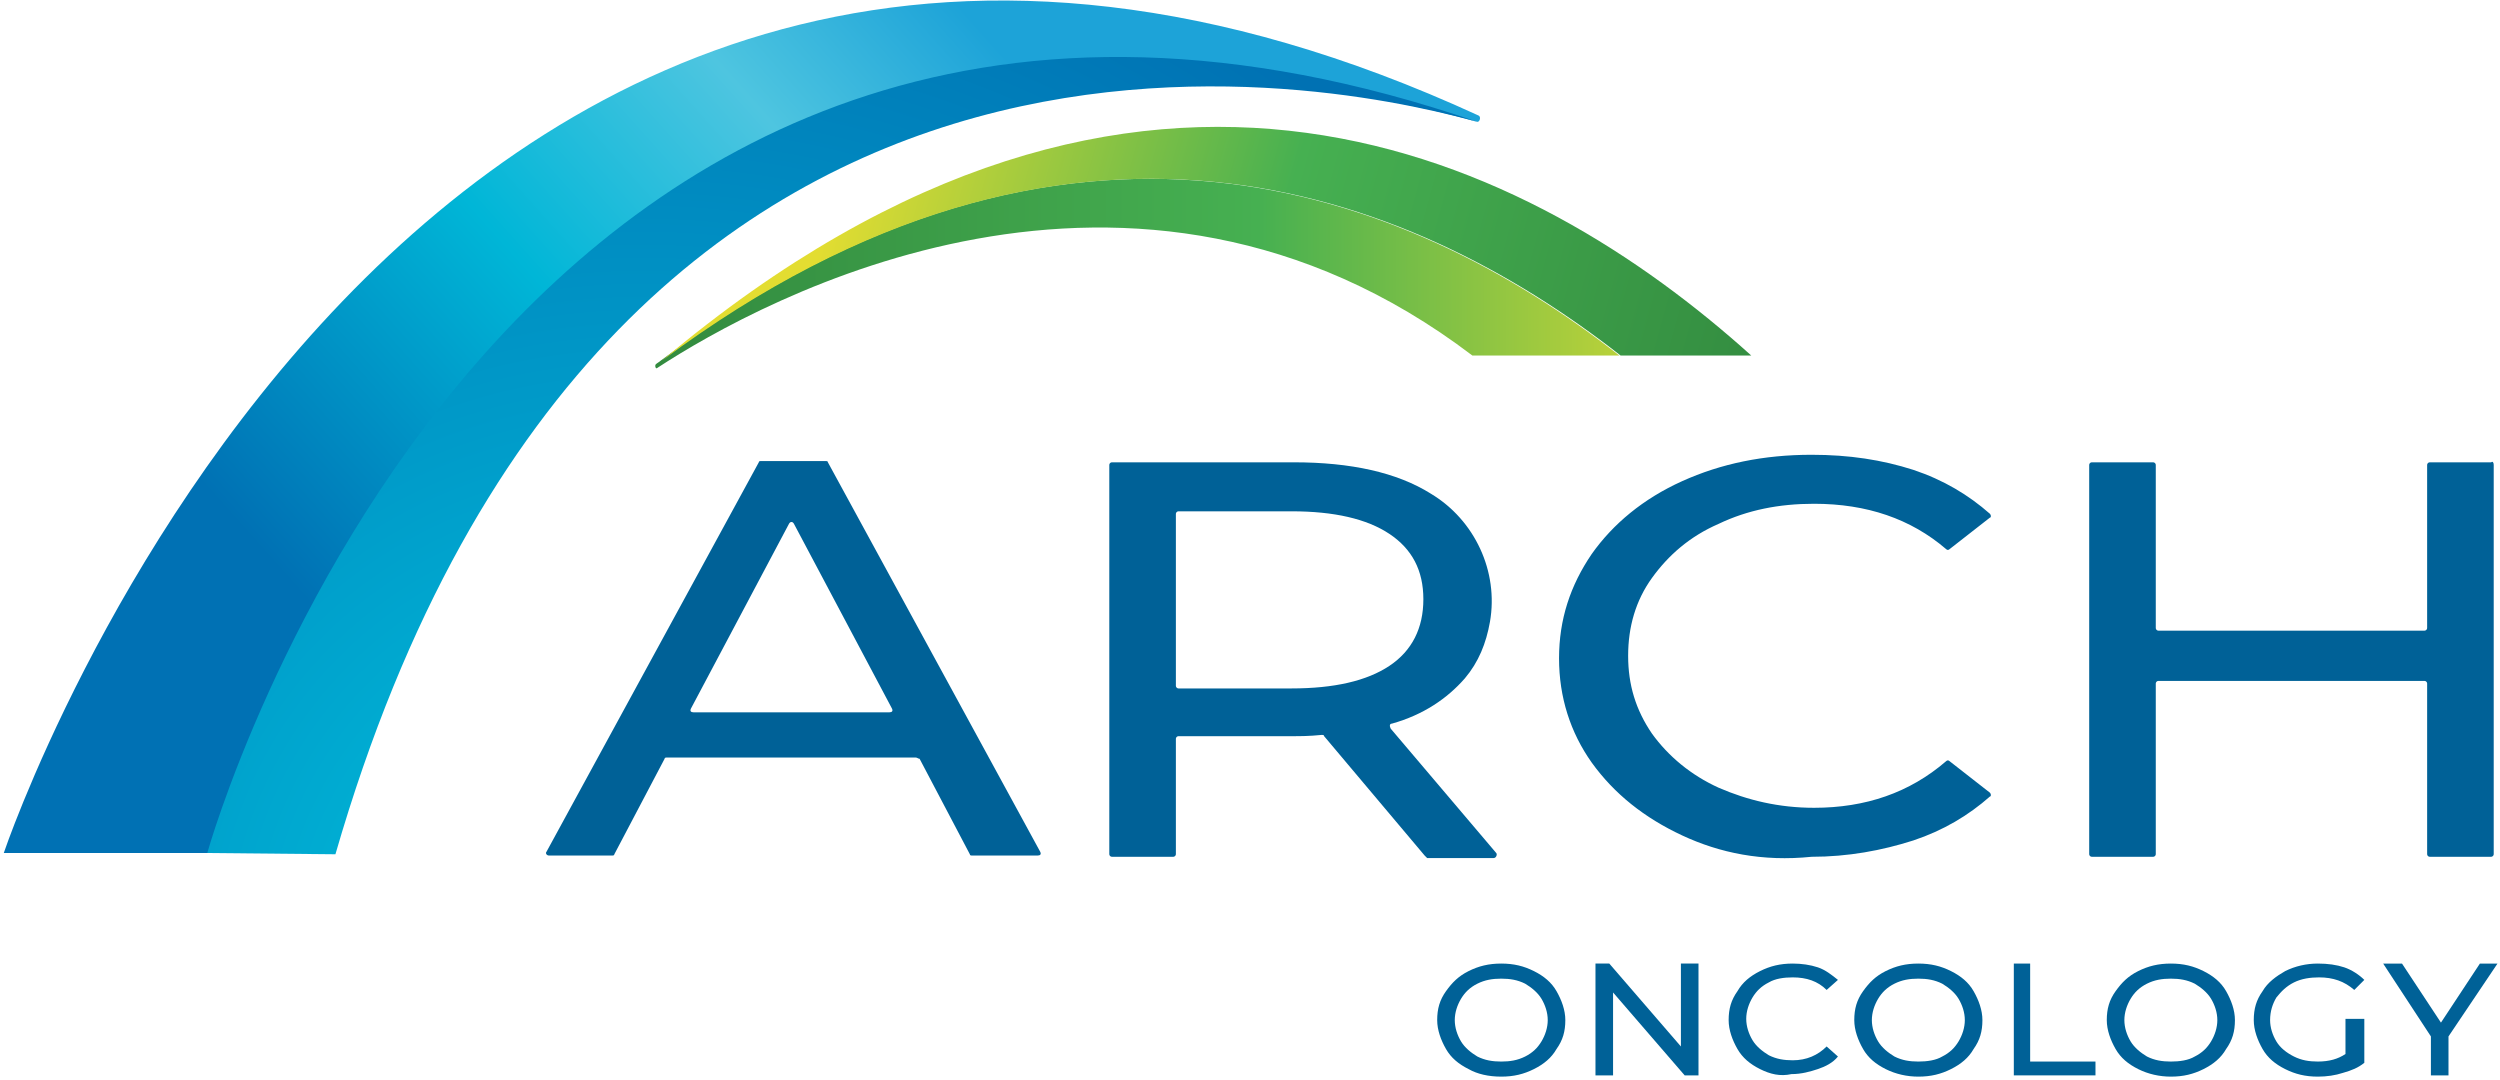
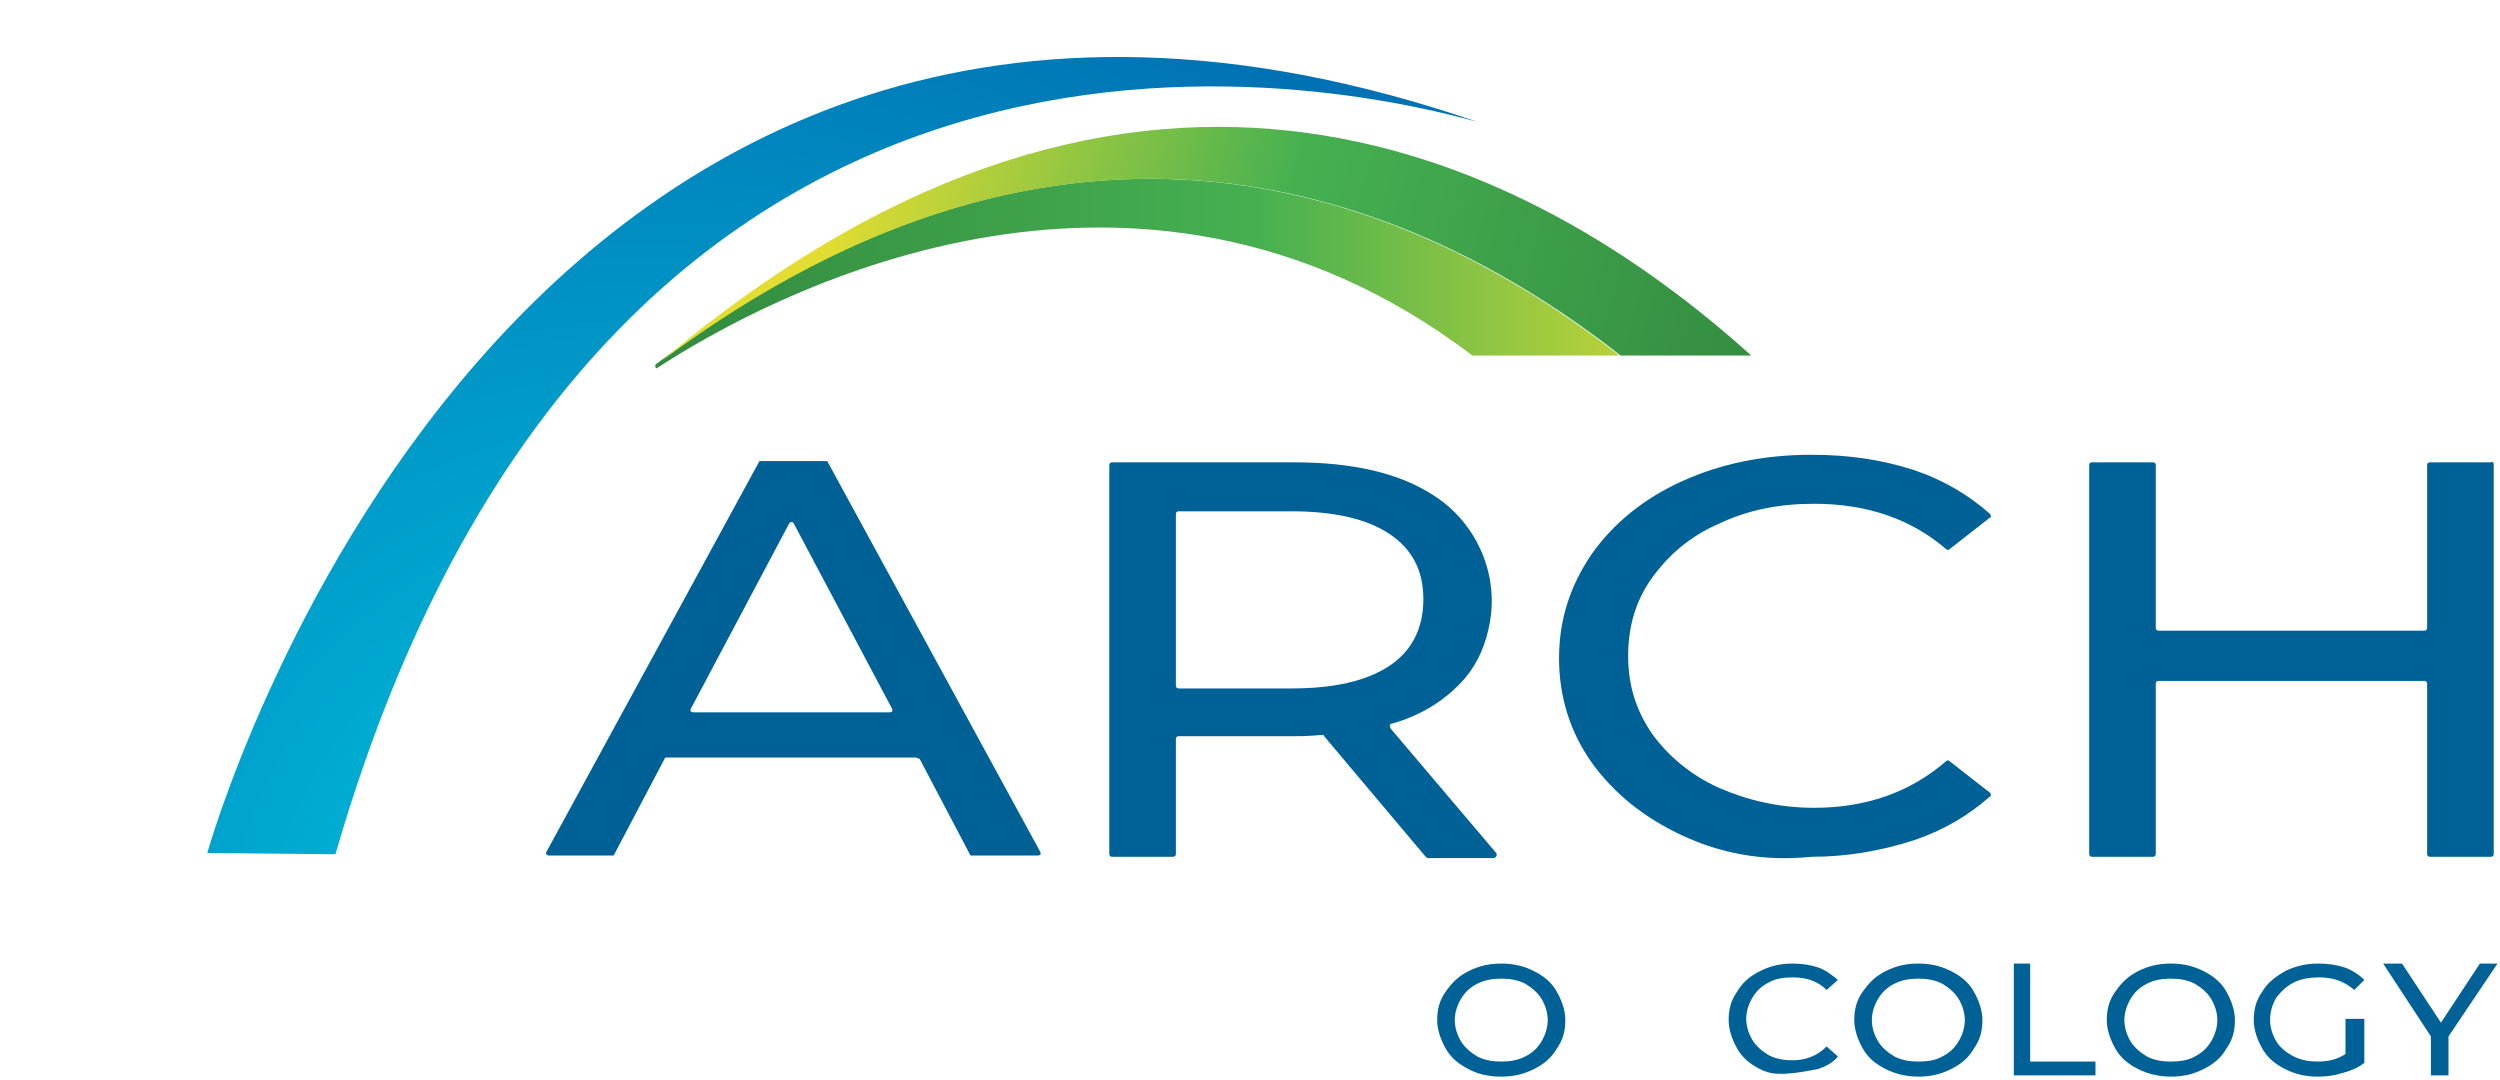
<svg xmlns="http://www.w3.org/2000/svg" version="1.1" id="Layer_1" x="0px" y="0px" viewBox="0 0 199 86" style="enable-background:new 0 0 199 86;" xml:space="preserve">
  <style type="text/css">
	.st0{fill:url(#SVGID_1_);}
	.st1{fill:url(#SVGID_2_);}
	.st2{fill:url(#SVGID_3_);}
	.st3{fill:url(#SVGID_4_);}
	.st4{fill:#006197;}
</style>
  <linearGradient id="SVGID_1_" gradientUnits="userSpaceOnUse" x1="82.699" y1="7.508" x2="30.278" y2="54.386">
    <stop offset="0" style="stop-color:#1DA3D8" />
    <stop offset="0.248" style="stop-color:#4EC5E0" />
    <stop offset="0.562" style="stop-color:#00B6D7" />
    <stop offset="1" style="stop-color:#0071B4" />
  </linearGradient>
-   <path class="st0" d="M117.6,9.7C102.8,5.5,48.1-4.9,26.2,67.9H0.3c0,0,32.8-97.6,117.4-58.7C117.9,9.3,117.8,9.7,117.6,9.7z" />
  <radialGradient id="SVGID_2_" cx="51.153" cy="76.46" r="87.57" gradientUnits="userSpaceOnUse">
    <stop offset="8.828221e-02" style="stop-color:#00BEDB" />
    <stop offset="1" style="stop-color:#0071B3" />
  </radialGradient>
  <path class="st1" d="M117.6,9.7c-7.4-2-68.7-18.4-90.9,58.3l-10.2-0.1C16.5,67.9,40.1-16.9,117.6,9.7z" />
  <linearGradient id="SVGID_3_" gradientUnits="userSpaceOnUse" x1="51.492" y1="21.801" x2="139.562" y2="21.801">
    <stop offset="0" style="stop-color:#328A3F" />
    <stop offset="0.553" style="stop-color:#46B051" />
    <stop offset="1" style="stop-color:#E3DD31" />
  </linearGradient>
  <path class="st2" d="M128.9,28.3c-17-13.3-43.9-23.7-76.3,0.4c-0.1,0.1-0.3,0.2-0.4,0.3c-0.1,0.1,0,0.4,0.1,0.3  c8.4-5.5,37.8-21.6,64.9-1H128.9z" />
  <linearGradient id="SVGID_4_" gradientUnits="userSpaceOnUse" x1="141.562" y1="36.738" x2="66.197" y2="16.066">
    <stop offset="0" style="stop-color:#328A3F" />
    <stop offset="0.552" style="stop-color:#46B051" />
    <stop offset="1" style="stop-color:#E3DD31" />
  </linearGradient>
  <path class="st3" d="M139.4,28.3c-17.2-15.5-48.3-31.9-86.7,0.4c32.4-24.1,59.3-13.7,76.3-0.4H139.4z" />
  <g>
    <path class="st4" d="M116.9,85.1c-0.8-0.4-1.4-0.9-1.8-1.6s-0.7-1.5-0.7-2.3c0-0.9,0.2-1.6,0.7-2.3s1-1.2,1.8-1.6   c0.8-0.4,1.6-0.6,2.6-0.6c1,0,1.8,0.2,2.6,0.6c0.8,0.4,1.4,0.9,1.8,1.6c0.4,0.7,0.7,1.5,0.7,2.3c0,0.9-0.2,1.6-0.7,2.3   c-0.4,0.7-1,1.2-1.8,1.6c-0.8,0.4-1.6,0.6-2.6,0.6C118.5,85.7,117.6,85.5,116.9,85.1z M121.4,84.1c0.6-0.3,1-0.7,1.3-1.2   c0.3-0.5,0.5-1.1,0.5-1.7c0-0.6-0.2-1.2-0.5-1.7c-0.3-0.5-0.8-0.9-1.3-1.2c-0.6-0.3-1.2-0.4-1.9-0.4s-1.3,0.1-1.9,0.4   c-0.6,0.3-1,0.7-1.3,1.2c-0.3,0.5-0.5,1.1-0.5,1.7c0,0.6,0.2,1.2,0.5,1.7c0.3,0.5,0.8,0.9,1.3,1.2c0.6,0.3,1.2,0.4,1.9,0.4   S120.8,84.4,121.4,84.1z" />
-     <path class="st4" d="M135.2,76.7v8.9h-1.1l-5.7-6.6v6.6H127v-8.9h1.1l5.7,6.6v-6.6H135.2z" />
-     <path class="st4" d="M140.1,85.1c-0.8-0.4-1.4-0.9-1.8-1.6c-0.4-0.7-0.7-1.5-0.7-2.3c0-0.9,0.2-1.6,0.7-2.3c0.4-0.7,1-1.2,1.8-1.6   c0.8-0.4,1.6-0.6,2.6-0.6c0.7,0,1.4,0.1,2,0.3c0.6,0.2,1.1,0.6,1.6,1l-0.9,0.8c-0.7-0.7-1.6-1-2.7-1c-0.7,0-1.4,0.1-1.9,0.4   c-0.6,0.3-1,0.7-1.3,1.2c-0.3,0.5-0.5,1.1-0.5,1.7c0,0.6,0.2,1.2,0.5,1.7c0.3,0.5,0.8,0.9,1.3,1.2c0.6,0.3,1.2,0.4,1.9,0.4   c1.1,0,2-0.4,2.7-1.1l0.9,0.8c-0.4,0.5-1,0.8-1.6,1s-1.3,0.4-2.1,0.4C141.7,85.7,140.9,85.5,140.1,85.1z" />
+     <path class="st4" d="M140.1,85.1c-0.8-0.4-1.4-0.9-1.8-1.6c-0.4-0.7-0.7-1.5-0.7-2.3c0-0.9,0.2-1.6,0.7-2.3c0.4-0.7,1-1.2,1.8-1.6   c0.8-0.4,1.6-0.6,2.6-0.6c0.7,0,1.4,0.1,2,0.3c0.6,0.2,1.1,0.6,1.6,1l-0.9,0.8c-0.7-0.7-1.6-1-2.7-1c-0.7,0-1.4,0.1-1.9,0.4   c-0.6,0.3-1,0.7-1.3,1.2c-0.3,0.5-0.5,1.1-0.5,1.7c0,0.6,0.2,1.2,0.5,1.7c0.3,0.5,0.8,0.9,1.3,1.2c0.6,0.3,1.2,0.4,1.9,0.4   c1.1,0,2-0.4,2.7-1.1l0.9,0.8c-0.4,0.5-1,0.8-1.6,1C141.7,85.7,140.9,85.5,140.1,85.1z" />
    <path class="st4" d="M150.1,85.1c-0.8-0.4-1.4-0.9-1.8-1.6s-0.7-1.5-0.7-2.3c0-0.9,0.2-1.6,0.7-2.3s1-1.2,1.8-1.6   c0.8-0.4,1.6-0.6,2.6-0.6c1,0,1.8,0.2,2.6,0.6c0.8,0.4,1.4,0.9,1.8,1.6c0.4,0.7,0.7,1.5,0.7,2.3c0,0.9-0.2,1.6-0.7,2.3   c-0.4,0.7-1,1.2-1.8,1.6c-0.8,0.4-1.6,0.6-2.6,0.6C151.8,85.7,150.9,85.5,150.1,85.1z M154.6,84.1c0.6-0.3,1-0.7,1.3-1.2   c0.3-0.5,0.5-1.1,0.5-1.7c0-0.6-0.2-1.2-0.5-1.7c-0.3-0.5-0.8-0.9-1.3-1.2c-0.6-0.3-1.2-0.4-1.9-0.4s-1.3,0.1-1.9,0.4   c-0.6,0.3-1,0.7-1.3,1.2c-0.3,0.5-0.5,1.1-0.5,1.7c0,0.6,0.2,1.2,0.5,1.7c0.3,0.5,0.8,0.9,1.3,1.2c0.6,0.3,1.2,0.4,1.9,0.4   S154.1,84.4,154.6,84.1z" />
    <path class="st4" d="M160.2,76.7h1.4v7.8h5.2v1.1h-6.5V76.7z" />
    <path class="st4" d="M170.2,85.1c-0.8-0.4-1.4-0.9-1.8-1.6s-0.7-1.5-0.7-2.3c0-0.9,0.2-1.6,0.7-2.3s1-1.2,1.8-1.6   c0.8-0.4,1.6-0.6,2.6-0.6c1,0,1.8,0.2,2.6,0.6c0.8,0.4,1.4,0.9,1.8,1.6c0.4,0.7,0.7,1.5,0.7,2.3c0,0.9-0.2,1.6-0.7,2.3   c-0.4,0.7-1,1.2-1.8,1.6c-0.8,0.4-1.6,0.6-2.6,0.6C171.9,85.7,171,85.5,170.2,85.1z M174.7,84.1c0.6-0.3,1-0.7,1.3-1.2   c0.3-0.5,0.5-1.1,0.5-1.7c0-0.6-0.2-1.2-0.5-1.7c-0.3-0.5-0.8-0.9-1.3-1.2c-0.6-0.3-1.2-0.4-1.9-0.4s-1.3,0.1-1.9,0.4   c-0.6,0.3-1,0.7-1.3,1.2c-0.3,0.5-0.5,1.1-0.5,1.7c0,0.6,0.2,1.2,0.5,1.7c0.3,0.5,0.8,0.9,1.3,1.2c0.6,0.3,1.2,0.4,1.9,0.4   S174.2,84.4,174.7,84.1z" />
    <path class="st4" d="M186.9,81.1h1.3v3.5c-0.5,0.4-1,0.6-1.7,0.8c-0.6,0.2-1.3,0.3-2,0.3c-1,0-1.8-0.2-2.6-0.6   c-0.8-0.4-1.4-0.9-1.8-1.6c-0.4-0.7-0.7-1.5-0.7-2.3c0-0.9,0.2-1.6,0.7-2.3c0.4-0.7,1.1-1.2,1.8-1.6c0.8-0.4,1.7-0.6,2.6-0.6   c0.8,0,1.5,0.1,2.1,0.3s1.2,0.6,1.6,1l-0.8,0.8c-0.8-0.7-1.7-1-2.8-1c-0.7,0-1.4,0.1-2,0.4s-1,0.7-1.4,1.2   c-0.3,0.5-0.5,1.1-0.5,1.8c0,0.6,0.2,1.2,0.5,1.7c0.3,0.5,0.8,0.9,1.4,1.2c0.6,0.3,1.2,0.4,1.9,0.4c0.9,0,1.6-0.2,2.2-0.6V81.1z" />
    <path class="st4" d="M194.9,82.5v3.1h-1.4v-3.1l-3.8-5.8h1.5l3.1,4.7l3.1-4.7h1.4L194.9,82.5z" />
  </g>
  <g>
    <path class="st4" d="M72.9,60.3H53.1c-0.1,0-0.2,0-0.2,0.1l-4,7.6c0,0.1-0.1,0.1-0.2,0.1h-5c-0.2,0-0.3-0.2-0.2-0.3l16.9-31   c0-0.1,0.1-0.1,0.2-0.1h5.1c0.1,0,0.2,0,0.2,0.1l16.9,31c0.1,0.2,0,0.3-0.2,0.3h-5.2c-0.1,0-0.2,0-0.2-0.1l-4-7.6   C73.1,60.4,73,60.3,72.9,60.3z M71,56.4l-7.8-14.7c-0.1-0.2-0.3-0.2-0.4,0L55,56.4c-0.1,0.2,0,0.3,0.2,0.3h15.6   C71,56.7,71.1,56.6,71,56.4z" />
    <path class="st4" d="M113.4,68.1l-8-9.5c0-0.1-0.1-0.1-0.2-0.1c-1,0.1-1.7,0.1-2.3,0.1h-9.1c-0.1,0-0.2,0.1-0.2,0.2V68   c0,0.1-0.1,0.2-0.2,0.2h-4.9c-0.1,0-0.2-0.1-0.2-0.2V37c0-0.1,0.1-0.2,0.2-0.2H103c4.5,0,8.2,0.8,10.9,2.5   c3.5,2.1,5.4,6.2,4.7,10.2c-0.3,1.7-0.9,3.2-2,4.5c-1.4,1.6-3.3,2.9-5.8,3.6c-0.2,0-0.2,0.2-0.1,0.4l8.4,9.9c0.1,0.1,0,0.4-0.2,0.4   h-5.3C113.5,68.2,113.5,68.2,113.4,68.1z M110.6,53c1.8-1.2,2.7-3,2.7-5.3c0-2.3-0.9-4-2.7-5.2c-1.8-1.2-4.4-1.8-7.8-1.8h-9   c-0.1,0-0.2,0.1-0.2,0.2v13.7c0,0.1,0.1,0.2,0.2,0.2h9C106.2,54.8,108.8,54.2,110.6,53z" />
    <path class="st4" d="M133.9,66.5c-3-1.4-5.4-3.3-7.2-5.8c-1.7-2.4-2.6-5.2-2.6-8.3c0-3.1,0.9-5.8,2.6-8.3c1.7-2.4,4.1-4.4,7.2-5.8   c3.1-1.4,6.5-2.1,10.3-2.1c3,0,5.6,0.4,8.1,1.2c2.4,0.8,4.4,2,6.1,3.5c0.1,0.1,0.1,0.3,0,0.3l-3.2,2.5c-0.1,0.1-0.2,0.1-0.3,0   c-2.8-2.4-6.3-3.6-10.5-3.6c-2.8,0-5.3,0.5-7.6,1.6c-2.3,1-4,2.5-5.3,4.3c-1.3,1.8-1.9,3.9-1.9,6.2c0,2.3,0.6,4.3,1.9,6.2   c1.3,1.8,3.1,3.3,5.3,4.3c2.3,1,4.8,1.6,7.6,1.6c4.1,0,7.6-1.2,10.5-3.7c0.1-0.1,0.2-0.1,0.3,0l3.2,2.5c0.1,0.1,0.1,0.3,0,0.3   c-1.7,1.5-3.7,2.7-6.1,3.5c-2.5,0.8-5.2,1.3-8.1,1.3C140.3,68.6,136.9,67.9,133.9,66.5z" />
    <path class="st4" d="M198.5,37v31c0,0.1-0.1,0.2-0.2,0.2h-4.9c-0.1,0-0.2-0.1-0.2-0.2V54.4c0-0.1-0.1-0.2-0.2-0.2h-21.2   c-0.1,0-0.2,0.1-0.2,0.2V68c0,0.1-0.1,0.2-0.2,0.2h-4.9c-0.1,0-0.2-0.1-0.2-0.2V37c0-0.1,0.1-0.2,0.2-0.2h4.9   c0.1,0,0.2,0.1,0.2,0.2V50c0,0.1,0.1,0.2,0.2,0.2h21.2c0.1,0,0.2-0.1,0.2-0.2V37c0-0.1,0.1-0.2,0.2-0.2h4.9   C198.4,36.7,198.5,36.8,198.5,37z" />
  </g>
</svg>